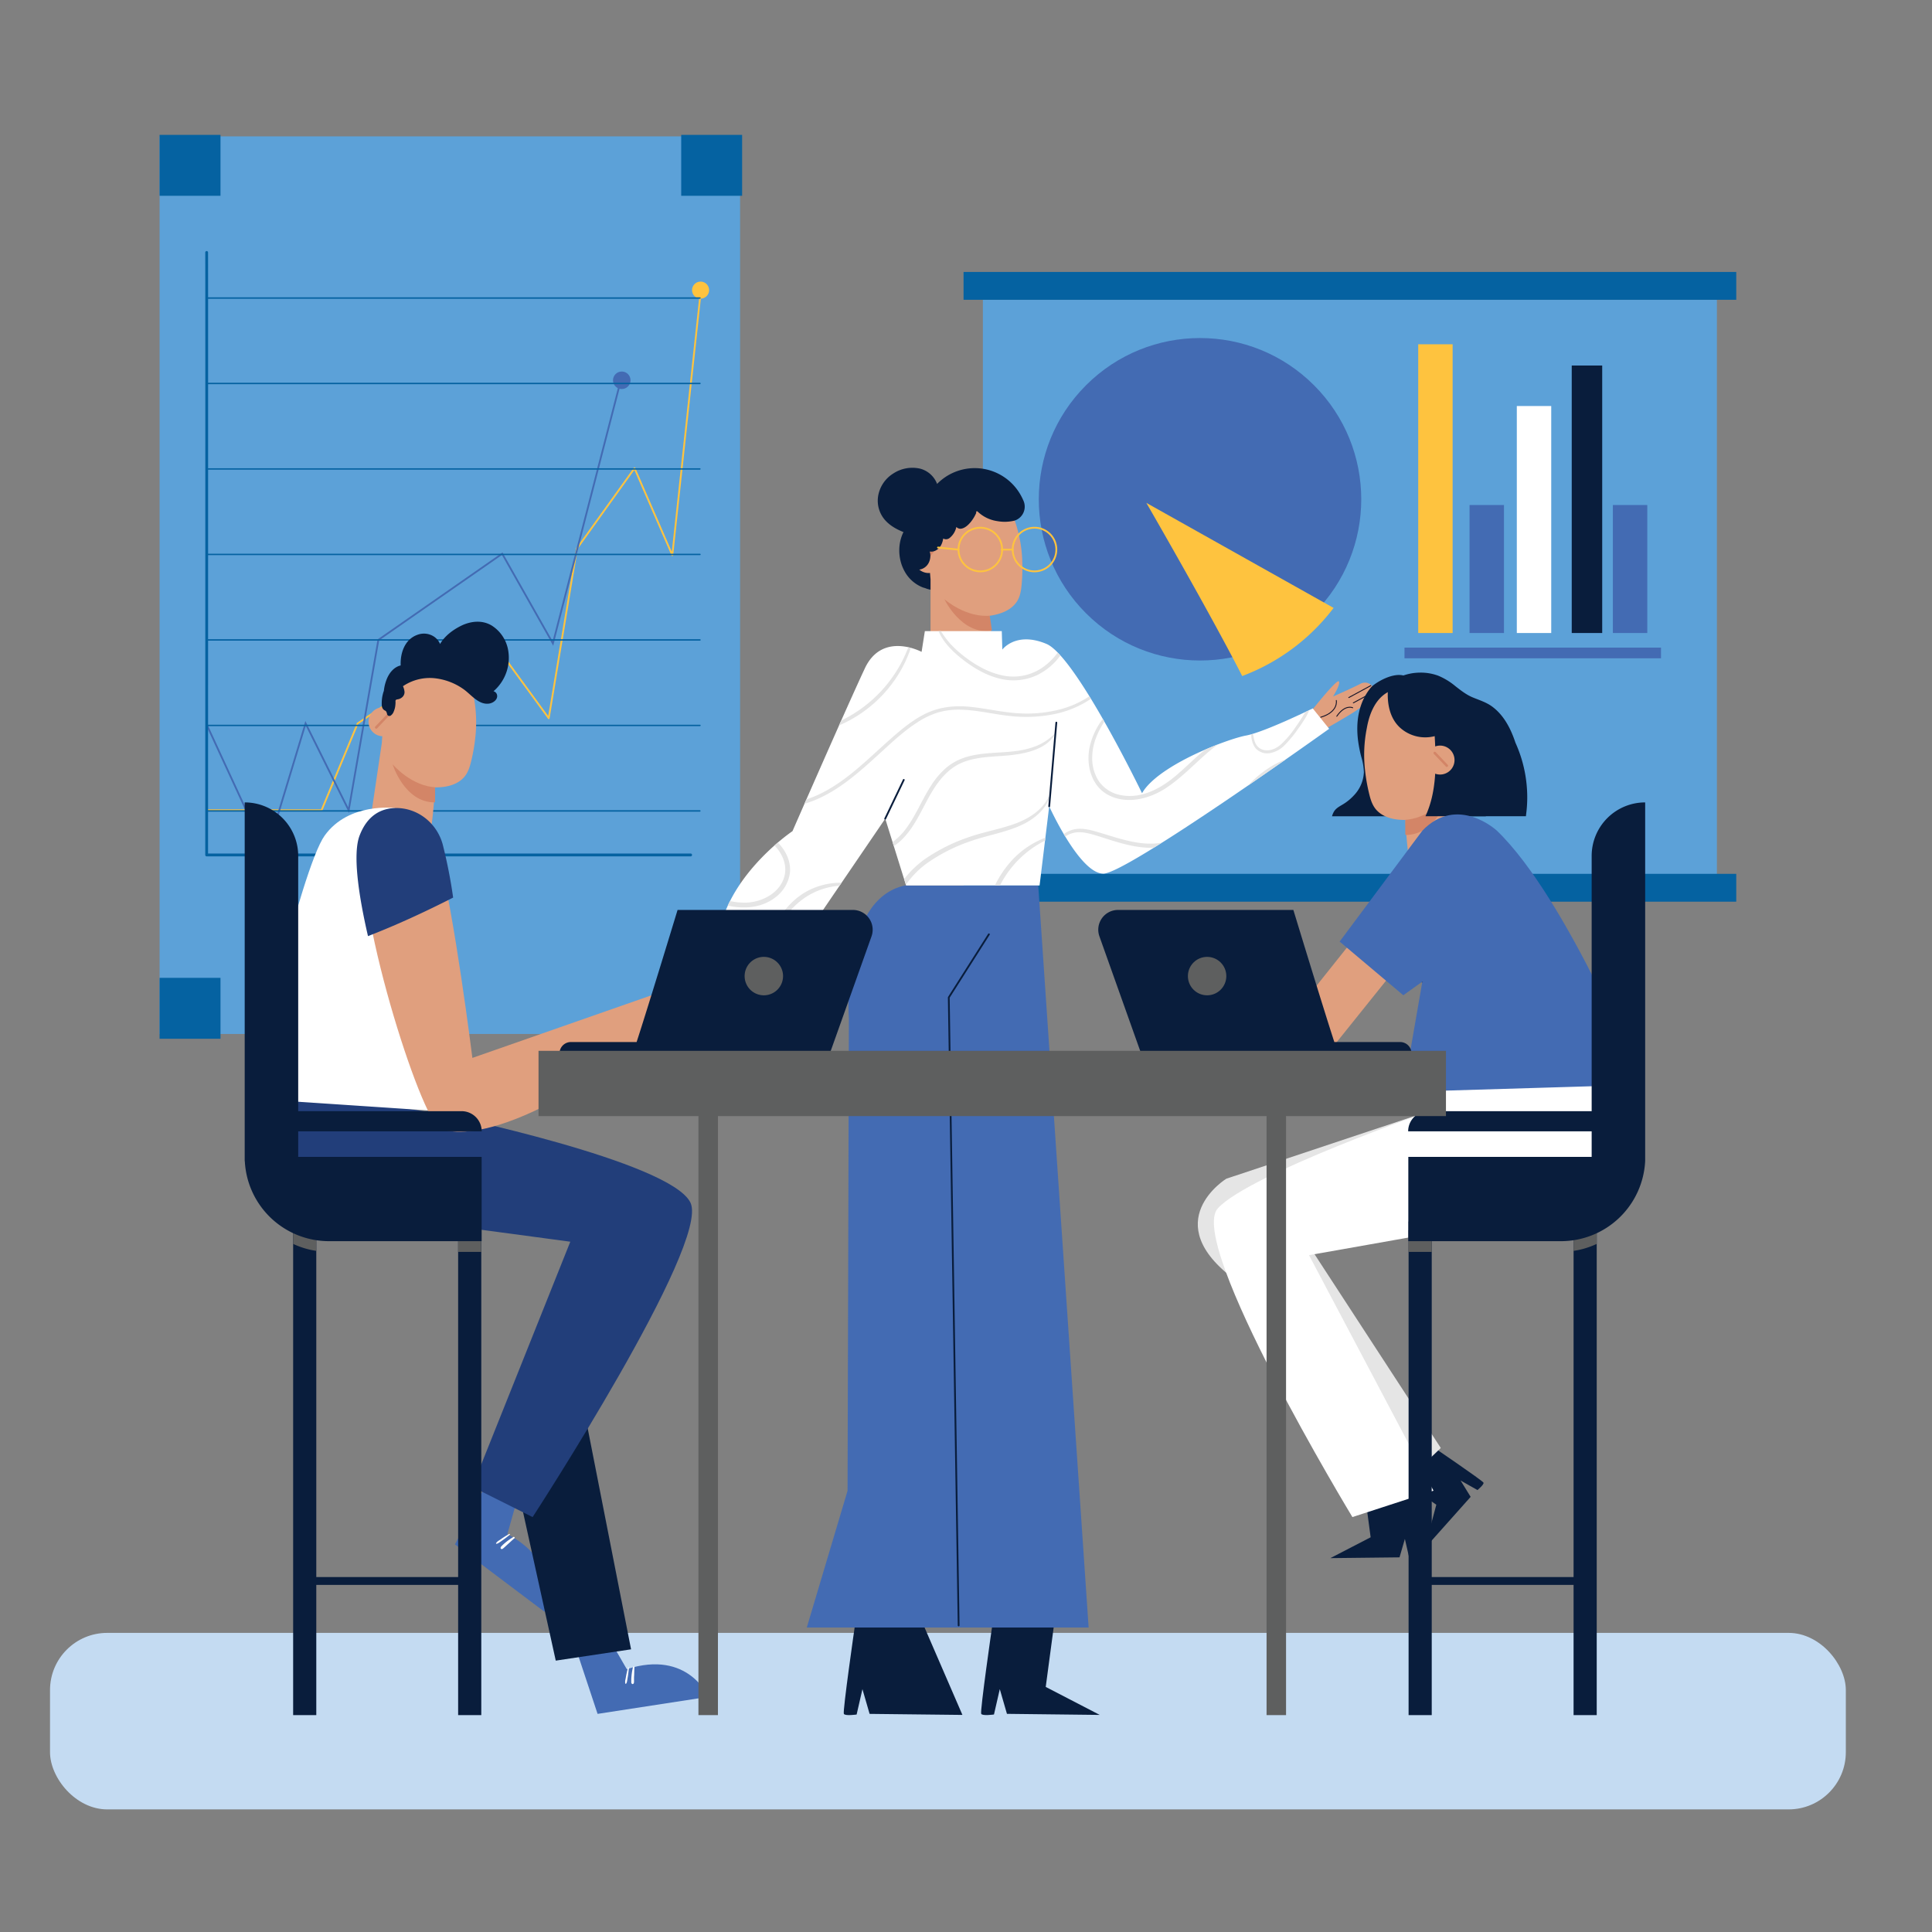
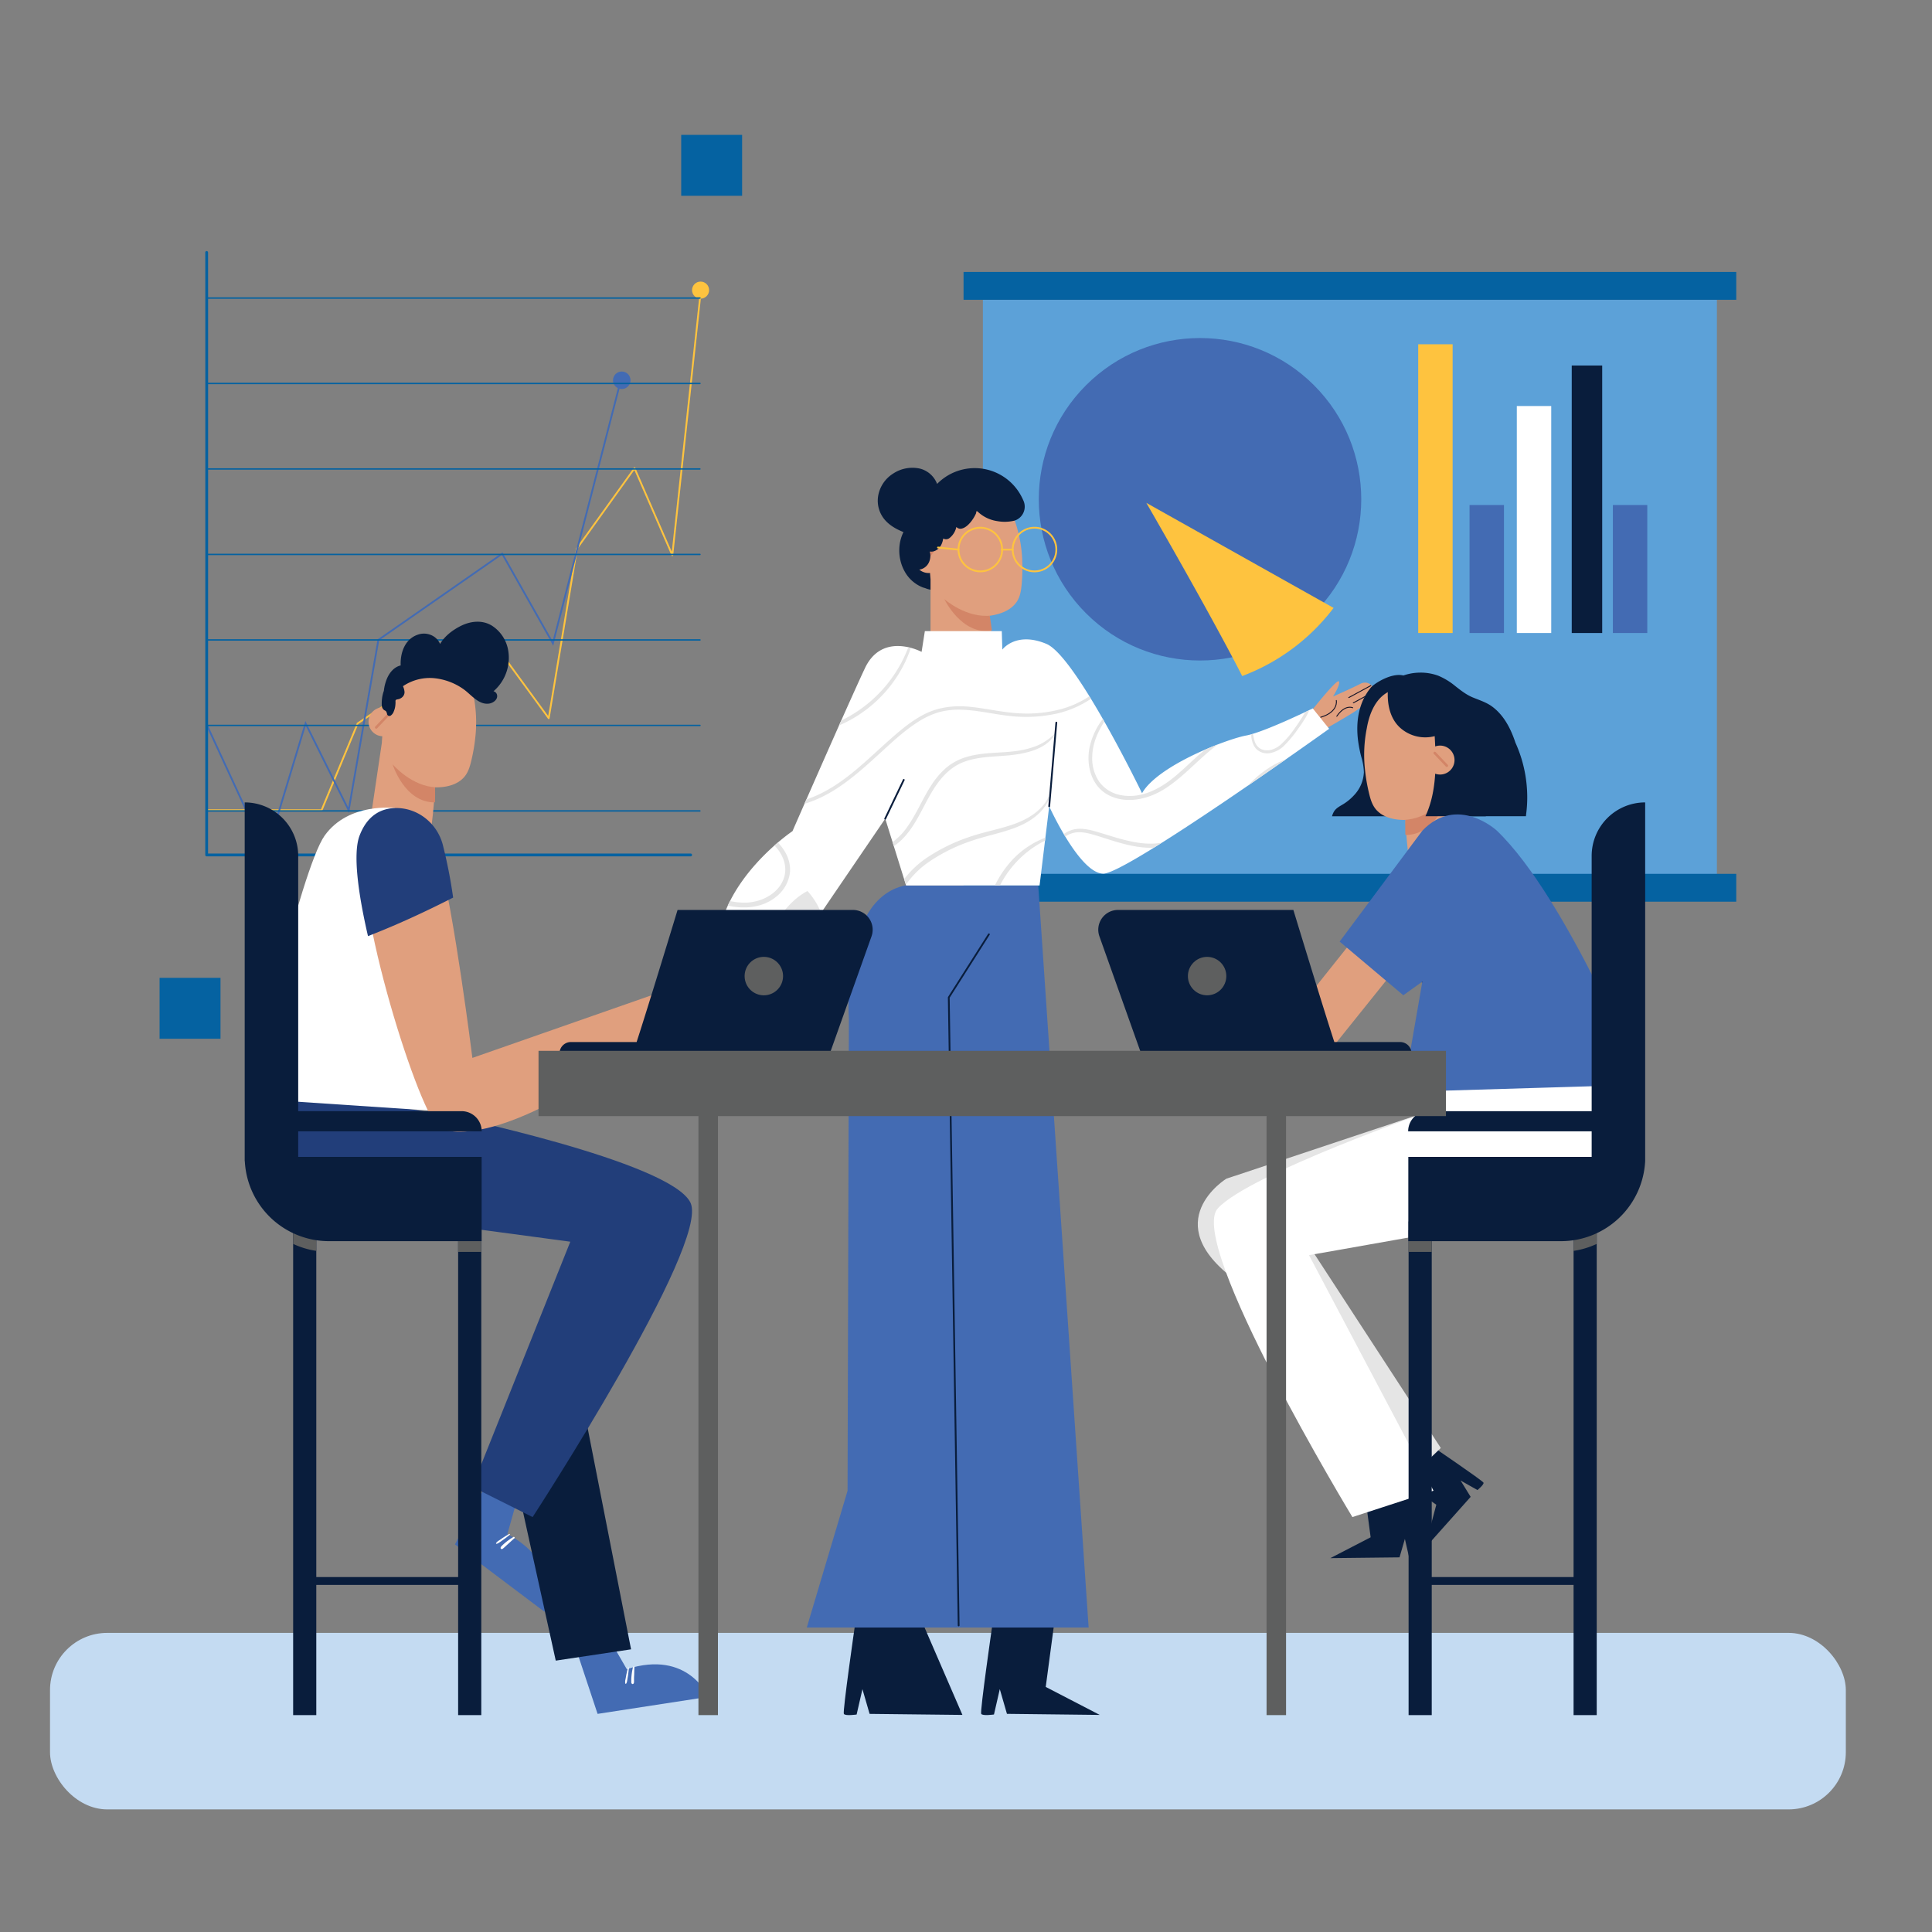
<svg xmlns="http://www.w3.org/2000/svg" id="Layer_1" data-name="Layer 1" viewBox="0 0 1080 1080">
  <rect x="0" y="0" width="1080" height="1080" fill="#808080" stroke="none" />
  <defs>
    <style>.cls-1{fill:#c4dbf2;}.cls-2{fill:#5ca1d8;}.cls-3{fill:#0562a1;}.cls-4{fill:#fec33f;}.cls-5{fill:#436bb3;}.cls-6{fill:#fff;}.cls-7{fill:#091d3c;}.cls-11,.cls-13,.cls-8,.cls-9{fill:none;}.cls-8{stroke:#fec33f;}.cls-11,.cls-13,.cls-8{stroke-linecap:round;stroke-linejoin:round;}.cls-9{stroke:#436bb3;stroke-miterlimit:10;}.cls-10{fill:#e09f7e;}.cls-11{stroke:#091d3c;}.cls-12{fill:#d38567;}.cls-13{stroke:#101127;stroke-width:0.5px;}.cls-14{fill:#e5e5e5;}.cls-15{fill:#223e7a;}.cls-16{fill:#5e5f5f;}</style>
  </defs>
  <rect class="cls-1" x="27.96" y="912.79" width="1003.87" height="98.67" rx="31.98" />
  <rect class="cls-2" x="549.44" y="167.58" width="410.32" height="321.06" />
  <rect class="cls-3" x="538.63" y="152.02" width="431.95" height="15.56" />
  <rect class="cls-3" x="538.63" y="488.48" width="431.95" height="15.56" />
  <rect class="cls-4" x="792.79" y="192.45" width="19.24" height="161.41" />
  <rect class="cls-5" x="821.49" y="282.31" width="19.24" height="71.55" />
  <rect class="cls-5" x="901.6" y="282.31" width="19.24" height="71.55" />
  <rect class="cls-6" x="847.91" y="226.97" width="19.24" height="126.89" />
  <rect class="cls-7" x="878.61" y="204.33" width="17.03" height="149.53" />
-   <rect class="cls-5" x="785.12" y="362.02" width="143.39" height="5.97" />
  <circle class="cls-5" cx="670.82" cy="279.09" r="90.13" transform="translate(-0.87 556.09) rotate(-45)" />
  <path class="cls-4" d="M745.49,339.83,640.8,281.1s35.36,61.07,53.6,96.81A114.53,114.53,0,0,0,745.49,339.83Z" />
-   <rect class="cls-2" x="89.21" y="76.24" width="324.51" height="501.75" />
  <polyline class="cls-8" points="115.56 452.92 179.76 452.92 199.93 404.39 273.1 355.44 306.74 401.48 322.51 306.64 354.71 261.75 375.83 310.33 391.28 166.96" />
  <circle class="cls-4" cx="391.63" cy="162.18" r="4.77" />
  <polyline class="cls-9" points="115.56 405.13 148.79 477.13 170.82 404.39 194.91 452.92 211.51 357.7 280.74 309.54 309.08 359.66 346.67 213.96" />
  <circle class="cls-5" cx="347.57" cy="212.58" r="4.9" />
  <path class="cls-3" d="M386.06,478.72H115.54a.79.79,0,0,1-.57-.23.83.83,0,0,1-.23-.56c0-3.32.08-332.13,0-336.78a.79.79,0,0,1,.78-.81h0a.8.8,0,0,1,.79.78c.07,4.55,0,317.86,0,336H386.06a.8.8,0,0,1,.8.8A.79.79,0,0,1,386.06,478.72Z" />
  <path class="cls-3" d="M391.28,167H115.56a.4.4,0,0,1,0-.8H391.28a.4.4,0,0,1,0,.8Z" />
  <path class="cls-3" d="M391.28,214.75H115.56a.39.39,0,0,1-.39-.4.38.38,0,0,1,.39-.39H391.28a.39.39,0,0,1,.39.39A.4.4,0,0,1,391.28,214.75Z" />
  <path class="cls-3" d="M391.28,262.54H115.56a.4.4,0,0,1,0-.79H391.28a.4.4,0,0,1,0,.79Z" />
  <path class="cls-3" d="M391.28,310.33H115.56a.38.38,0,0,1-.39-.39.39.39,0,0,1,.39-.4H391.28a.4.4,0,0,1,.39.4A.39.39,0,0,1,391.28,310.33Z" />
  <path class="cls-3" d="M391.28,358.13H115.56a.4.4,0,0,1,0-.8H391.28a.4.4,0,0,1,0,.8Z" />
  <path class="cls-3" d="M391.28,405.92H115.56a.39.39,0,0,1-.39-.4.38.38,0,0,1,.39-.39H391.28a.39.39,0,0,1,.39.39A.4.4,0,0,1,391.28,405.92Z" />
  <path class="cls-3" d="M391.28,453.71H115.56a.4.4,0,0,1,0-.79H391.28a.4.4,0,0,1,0,.79Z" />
-   <rect class="cls-3" x="89.21" y="75.4" width="34.05" height="34.05" />
  <rect class="cls-3" x="380.8" y="75.4" width="34.05" height="34.05" />
  <rect class="cls-3" x="89.21" y="546.62" width="34.05" height="34.05" />
  <rect class="cls-3" x="380.8" y="546.62" width="34.05" height="34.05" />
  <polygon class="cls-10" points="766.02 513.3 715.53 576.64 737.38 594.84 792.48 526.18 766.02 513.3" />
  <path class="cls-7" d="M743.69,871l22.51-11.65-3.45-25.83,25.77.6s5.12,35.49,4.55,36.45-5.32.26-5.32.26l-2.41-10.56-3,10.3Z" />
  <path class="cls-7" d="M796.35,865.63l6.56-24.48L781.49,826.3l17.81-18.65s29.68,20.12,30,21.19-3.39,4.11-3.39,4.11l-9.43-5.33,5.62,9.13Z" />
  <path class="cls-7" d="M538,958.65l-33.17-76.58,7.59,26.28-34.59.81s-6.87,47.62-6.11,48.91,7.14.36,7.14.36l3.25-14.18,4,13.82Z" />
  <path class="cls-7" d="M614.78,958.65,584.57,943l4.63-34.67-34.59.81s-6.87,47.62-6.11,48.91,7.14.36,7.14.36l3.25-14.18,4,13.82Z" />
  <path class="cls-5" d="M580.38,495l28.17,414.79H451l22.79-76.46.74-264S469.41,503,505.77,495Z" />
  <polyline class="cls-11" points="552.8 522.29 530.37 557.58 535.89 908.64" />
  <path class="cls-7" d="M535.64,308.57a17.13,17.13,0,0,0-5.93-11.78c-3.38-3-7.74-5.69-12.24-6.37a10.9,10.9,0,0,0-11.2,4.86c-4.58,7-4.67,16.55-.74,23.82a19.83,19.83,0,0,0,10.33,9.27c.41.15.84.26,1.26.37a14.78,14.78,0,0,0,8.57.88,11.88,11.88,0,0,0,8.72-8.13A32.07,32.07,0,0,0,535.64,308.57Z" />
  <path class="cls-10" d="M519.3,297.18a30,30,0,0,1,8.25-18.93c4.92-4.95,11.8-7.11,18.81-7.14,15-.07,19.92,17.23,20.81,19.66a76.34,76.34,0,0,1,4.28,22.75,99.49,99.49,0,0,1-.27,12.33c-.3,3.66-.72,7.45-2.83,10.58-3.29,4.87-9.39,7-15.18,7.8a239.24,239.24,0,0,1,1.3,27l-34.29.68v-48.1c-.06-.6-.11-1.19-.16-1.78-.35-4.16-.52-8.34-.7-12.52A102.11,102.11,0,0,1,519.3,297.18Z" />
  <path class="cls-12" d="M554.3,352.56c-16.82,2.56-26.4-17.62-26.4-17.62s12.45,11,26.46,9.1c-.4.06-.79.14-1.19.19.42,1,1.5,9.81,1.27,8C554.42,352.08,554.45,352.54,554.3,352.56Z" />
  <circle class="cls-10" cx="519.11" cy="312.24" r="8.09" />
  <path class="cls-12" d="M515.83,316.62a.68.68,0,0,0,.56-.29l5.63-8a.69.69,0,1,0-1.13-.8l-5.63,8a.69.69,0,0,0,.17,1A.66.66,0,0,0,515.83,316.62Z" />
  <path class="cls-7" d="M545.71,286.54a.49.49,0,0,1,.77-.59,20.09,20.09,0,0,0,11.13,5.38,23,23,0,0,0,9.12-.21l.1,0a8.2,8.2,0,0,0,5.39-11,34.39,34.39,0,0,0-1.75-3.55,29.45,29.45,0,0,0-46.63-6.05,13.92,13.92,0,0,0-9.49-8.54,19.49,19.49,0,0,0-15.14,2.8,18.41,18.41,0,0,0-8.31,12.41,16.43,16.43,0,0,0,4.27,14c3.33,3.52,7.86,5.62,12.42,7.18a9.75,9.75,0,0,0-2.17,5c-.52,3.26-.64,6.93.66,10a8.13,8.13,0,0,0,6.27,5.12,7.08,7.08,0,0,0,6.84-3.94,8.74,8.74,0,0,0,.56-6.23,5.45,5.45,0,0,0,3.07-.45c2.75-1.3,4-4,4.45-6.86a.71.71,0,0,1,.09.07,3.15,3.15,0,0,0,3.51-.38,10.68,10.68,0,0,0,3.74-6.15,3,3,0,0,0,2.59,1c2.24-.28,4.22-2.23,5.57-3.9a21.92,21.92,0,0,0,3-5.05Z" />
  <path class="cls-8" d="M560.2,307.24A12.2,12.2,0,1,1,548,295,12.2,12.2,0,0,1,560.2,307.24Z" />
  <path class="cls-8" d="M590.5,307.24A12.2,12.2,0,1,1,578.3,295,12.2,12.2,0,0,1,590.5,307.24Z" />
  <line class="cls-8" x1="566.11" y1="307.24" x2="559.94" y2="307.24" />
  <line class="cls-8" x1="535.8" y1="307.24" x2="524.34" y2="306.07" />
  <path class="cls-10" d="M732,398.77s15.22-19.36,16.41-17.88-3.25,8.47-3.25,8.47,10.17-4.43,15.57-7.23a5.22,5.22,0,0,1,6.22,1.22l4.08,4.59s-9,6.75-14.08,10.05-21,12.32-21,12.32Z" />
  <line class="cls-13" x1="766.31" y1="383.25" x2="753.97" y2="389.94" />
  <line class="cls-13" x1="768.87" y1="386.21" x2="756.53" y2="392.9" />
  <path class="cls-13" d="M747,391.56s1.42,6.35-8.72,9.38" />
  <path class="cls-13" d="M756.16,395.64s-4.14-2.11-8.9,4.75" />
  <path class="cls-6" d="M560,352.79H517l-1.82,11.61s-21.89-11.7-31.7,9.17S443,464.63,443,464.63s-41.1,27.51-42,65.76l-17.39,67L394,605.64l100.86-148L506.51,495h74.62l5.38-44.26s17.07,37.78,30.35,37.62S743,407.4,743,407.4L733.84,396s-27,13.28-37.3,15.17c-9.64,1.78-44.28,14.68-56.13,29.31a23,23,0,0,0-2,2.94s-37-76.53-53.43-83.47c-17.08-7.18-24.67,3.17-24.67,3.17Z" />
  <path class="cls-14" d="M506.25,369.5a73.71,73.71,0,0,0,2.94-7.33c-.46-.12-.93-.24-1.43-.35a74.94,74.94,0,0,1-37.56,41L469,405.54a73,73,0,0,0,37.26-36Z" />
-   <path class="cls-14" d="M537.22,367.91c6.14,4.93,13.12,9.22,20.8,11.24a31.42,31.42,0,0,0,21.84-1.81,35.09,35.09,0,0,0,12.89-10.9q-.78-.85-1.53-1.62a33.87,33.87,0,0,1-9.94,9.28,28.68,28.68,0,0,1-20.42,3.56c-7.46-1.45-14.31-5.17-20.39-9.62a62.25,62.25,0,0,1-9-7.92,49.74,49.74,0,0,1-5.5-7.33h-1.29C527.11,358.85,532.26,363.93,537.22,367.91Z" />
  <path class="cls-14" d="M492.55,420.46c6.47-5.92,13-12,20.4-16.75a45.5,45.5,0,0,1,11.39-5.43,41.84,41.84,0,0,1,13.22-1.54c9.16.28,18.1,2.59,27.2,3.52A80,80,0,0,0,590.31,399a57.1,57.1,0,0,0,19.51-8.34l-.86-1.42a55.1,55.1,0,0,1-15.23,7,73.81,73.81,0,0,1-25.15,2.43c-8.86-.57-17.51-2.69-26.33-3.56-8.53-.83-16.86,0-24.65,3.73-7.44,3.59-13.88,9-20,14.44C484.9,424.46,473,437,457.46,444.23a57.82,57.82,0,0,1-6.72,2.64c-.36.84-.72,1.65-1.07,2.44.41-.12.82-.22,1.23-.35C467.26,443.71,480.13,431.81,492.55,420.46Z" />
  <path class="cls-14" d="M620.22,444.75c9.77,4.74,21.46,2,30.32-3.44,10.48-6.47,18.6-16.1,28.26-23.65.66-.51,1.33-1,2-1.51-2.28.88-4.67,1.85-7.12,2.92-1.43,1.18-2.87,2.35-4.25,3.59-4.35,3.91-8.51,8-13,11.7-8.29,6.78-18.72,12.24-29.76,10.14a19.08,19.08,0,0,1-12.27-7.6,23.53,23.53,0,0,1-3.83-14.21c.22-7.06,3-13.44,6.76-19.31l-.85-1.49a39.74,39.74,0,0,0-7.52,16.48C607.13,428.51,610.39,440,620.22,444.75Z" />
  <path class="cls-14" d="M697.54,439.21c7.69-5.28,15-10.35,21.42-14.83a57,57,0,0,0-6.82,3.16A61.63,61.63,0,0,0,697.54,439.21Z" />
  <path class="cls-14" d="M646,471.51c-7.34.55-14.55-1.12-21.55-3.13-3.94-1.13-7.83-2.4-11.77-3.53-3.75-1.07-7.71-2-11.62-1.34a14.54,14.54,0,0,0-6.4,2.77l.82,1.37a13.69,13.69,0,0,1,6.28-2.35c3.53-.36,7,.58,10.37,1.57s6.9,2.19,10.37,3.25c6.63,2,13.49,3.76,20.47,3.79.69,0,1.38,0,2.06-.06,1.46-.9,2.94-1.82,4.45-2.78A33.76,33.76,0,0,1,646,471.51Z" />
  <path class="cls-14" d="M700,414.41a10.37,10.37,0,0,0,2,4,8.81,8.81,0,0,0,7.89,2.6,15.28,15.28,0,0,0,8.37-4.61,67.71,67.71,0,0,0,7.1-8.57c1.28-1.75,2.52-3.54,3.65-5.4a27.07,27.07,0,0,0,2.82-5.35l-2.16,1c-.69,1.08-1.32,2.21-2,3.27-1.18,1.83-2.36,3.65-3.64,5.41a53.8,53.8,0,0,1-8,9.4c-2.8,2.43-6.64,4.11-10.34,2.86a6.73,6.73,0,0,1-3.95-3.68,13.54,13.54,0,0,1-.86-2.73,10.83,10.83,0,0,0-.55-2.33l-.83.24A10.41,10.41,0,0,0,700,414.41Z" />
  <path class="cls-14" d="M519.48,445.2c4.5-8.05,10.22-15.8,19.14-19.21s18.41-2.85,27.64-4c8.43-1.05,18.94-3.58,23.51-11.57a.17.17,0,0,0-.27-.21A30.61,30.61,0,0,1,579.32,417a47.93,47.93,0,0,1-11.93,2.9c-8.92,1.14-18.07.62-26.78,3.15a31.82,31.82,0,0,0-11.51,6,43.84,43.84,0,0,0-8.4,9.77c-5.08,7.72-8.44,16.45-13.89,23.93a35,35,0,0,1-7.88,8l.71,2.27a32.5,32.5,0,0,0,4.71-3.88C511.11,462.4,514.88,453.43,519.48,445.2Z" />
  <path class="cls-14" d="M517.39,483.13a95.16,95.16,0,0,1,24.17-12.56c8.75-3.2,18.05-4.73,26.7-8.17,8-3.16,15.26-8.34,18.58-16.51.18-.42-.54-.73-.74-.31-3.48,7.27-10.86,11.94-18.19,14.69-8.73,3.27-18,4.71-26.79,7.85A99,99,0,0,0,517,480.25a54.62,54.62,0,0,0-11.58,11.18l1,3.12A50.75,50.75,0,0,1,517.39,483.13Z" />
  <path class="cls-14" d="M556.15,495H559c.05-.1.09-.21.14-.31A56.87,56.87,0,0,1,575.88,475a54.61,54.61,0,0,1,8.3-5.06l.2-1.68A49.59,49.59,0,0,0,566,480.56,59.11,59.11,0,0,0,556.15,495Z" />
  <path class="cls-14" d="M433.34,501.71a20.61,20.61,0,0,0,8.2-13.54c.69-5.73-1.61-11.3-5.27-15.61q-.7-.82-1.47-1.59l-1.9,1.65a23.34,23.34,0,0,1,1.56,1.74c3.1,3.84,5.11,8.81,4.37,13.8-1.53,10.23-12.13,16.1-21.67,16.42a38.57,38.57,0,0,1-9.12-.9c-.42.84-.83,1.68-1.22,2.54C416,508.32,425.87,507.48,433.34,501.71Z" />
-   <path class="cls-14" d="M451.35,498.07c-7.23,3.89-12.91,10.16-17.09,17.14s-7.08,14.83-9.49,22.65c-2.89,9.35-5.31,18.86-7.91,28.3-.91,3.32-1.85,6.64-2.78,10l4.6-6.75c2.4-8.69,4.77-17.38,7.26-26,4.26-14.78,9.68-31,22.53-40.54a39.69,39.69,0,0,1,20.87-7.74l1.14-1.67A39.76,39.76,0,0,0,451.35,498.07Z" />
+   <path class="cls-14" d="M451.35,498.07c-7.23,3.89-12.91,10.16-17.09,17.14s-7.08,14.83-9.49,22.65c-2.89,9.35-5.31,18.86-7.91,28.3-.91,3.32-1.85,6.64-2.78,10l4.6-6.75a39.69,39.69,0,0,1,20.87-7.74l1.14-1.67A39.76,39.76,0,0,0,451.35,498.07Z" />
  <path class="cls-14" d="M407.42,548.59c.55-5.89.37-12.8-2.24-18.22a12.68,12.68,0,0,0-3.92-4.69c-.09.81-.16,1.63-.22,2.45a11,11,0,0,1,1.74,2.31c2.61,4.8,2.69,11.08,2.4,16.4-.32,5.63-1.89,11.24-5.53,15.64a25.77,25.77,0,0,1-8.82,6.77l-.67,2.6a27.14,27.14,0,0,0,10.27-6.74C404.72,560.56,406.84,554.76,407.42,548.59Z" />
  <line class="cls-11" x1="590.5" y1="403.94" x2="586.51" y2="450.72" />
  <line class="cls-11" x1="505.21" y1="435.97" x2="494.82" y2="457.67" />
  <path class="cls-5" d="M273.34,826.68l-19,36.64,50,37.66s11.25-26.44-20.72-43.42L290,835Z" />
  <path class="cls-6" d="M284.78,857.47a4.5,4.5,0,0,0-1,.53c-.33.2-.68.38-1,.59-.65.4-1.29.8-1.92,1.23L279,861.1a5.21,5.21,0,0,0-1.68,1.48.28.28,0,0,0,.32.41,3.24,3.24,0,0,0,1-.42c.34-.2.67-.43,1-.65l1.81-1.27c.6-.43,1.19-.88,1.78-1.33.3-.22.58-.47.88-.7a5.8,5.8,0,0,0,.89-.75C285.15,857.7,285,857.39,284.78,857.47Z" />
  <path class="cls-6" d="M287,859.18a39,39,0,0,0-3.93,2.69c-.6.49-1.19,1-1.76,1.5-.29.27-.58.55-.86.85-.13.14-.26.28-.38.43a1.12,1.12,0,0,0-.23.71.58.58,0,0,0,.57.57,1.18,1.18,0,0,0,.61-.15,3.8,3.8,0,0,0,.49-.41c.3-.25.58-.5.86-.76.58-.54,1.16-1.08,1.74-1.6,1.15-1,2.26-2.12,3.45-3.11C288,859.56,287.45,858.91,287,859.18Z" />
  <path class="cls-5" d="M321.05,918.89l13,39.18,61.89-9.53S384.85,922,350.37,933.06l-11.74-20.27Z" />
  <path class="cls-6" d="M351.08,932.2a4.66,4.66,0,0,0-.29,1c-.09.38-.2.76-.28,1.14-.16.75-.33,1.49-.46,2.23s-.27,1.5-.41,2.25a5.31,5.31,0,0,0-.11,2.24.29.29,0,0,0,.52.06,3.18,3.18,0,0,0,.41-1,11.3,11.3,0,0,0,.22-1.16l.36-2.18c.12-.73.2-1.47.29-2.2.05-.38.07-.75.11-1.13a5,5,0,0,0,.09-1.16C351.5,932.1,351.2,932,351.08,932.2Z" />
  <path class="cls-6" d="M353.86,931.79a39.46,39.46,0,0,0-.81,4.7c-.07.77-.14,1.53-.16,2.3,0,.41,0,.81,0,1.21,0,.2,0,.39,0,.58a1.1,1.1,0,0,0,.35.65.56.56,0,0,0,.81,0,1.18,1.18,0,0,0,.31-.53,4.62,4.62,0,0,0,.06-.64c0-.39,0-.77,0-1.15,0-.79,0-1.58.07-2.37.06-1.54.06-3.09.18-4.63A.47.47,0,0,0,353.86,931.79Z" />
  <polygon class="cls-7" points="323.3 771.83 352.77 921.98 310.67 928.3 284.71 810.42 323.3 771.83" />
  <path class="cls-15" d="M147.31,607.21s-.48,1-1.13,2.81c-10.73,30,9.27,62.18,40.82,66.42l131.8,17.68L264,831.18l33.74,16.87S397,695.53,386,672.34s-139.23-49.62-139.23-49.62Z" />
  <path class="cls-10" d="M216.5,388.62a30.09,30.09,0,0,1,10.93-17.52c5.6-4.17,12.72-5.29,19.66-4.3,14.81,2.13,17.18,20,17.7,22.51a76.36,76.36,0,0,1,.89,23.13,99.77,99.77,0,0,1-2.07,12.15c-.84,3.59-1.8,7.27-4.36,10.05-4,4.34-10.31,5.59-16.15,5.5a241.39,241.39,0,0,1-2.69,26.94l-34-4.37.26-1.73,2.22-15,4.58-30.87c0-.6.06-1.19.1-1.78.27-4.17.71-8.33,1.15-12.49A98.93,98.93,0,0,1,216.5,388.62Z" />
  <path class="cls-12" d="M243,448.54c-17,.06-23.53-21.3-23.53-21.3s10.71,12.69,24.84,12.88l-1.2,0c.27,1,0,9.92.08,8.1C243.18,448.08,243.14,448.54,243,448.54Z" />
  <path class="cls-10" d="M206.1,402.3a8.09,8.09,0,1,0,9.19-6.82A8.08,8.08,0,0,0,206.1,402.3Z" />
  <path class="cls-12" d="M210.21,407.34a.69.69,0,0,0,.6-.21l6.74-7.08a.69.69,0,0,0,0-1,.7.7,0,0,0-1,0l-6.74,7.09a.69.69,0,0,0,0,1A.71.71,0,0,0,210.21,407.34Z" />
  <path class="cls-7" d="M275.87,386.41a24.69,24.69,0,0,0,8-23.93,20.44,20.44,0,0,0-9-12.8c-5.26-3.15-11.48-2.53-16.84,0C253.27,352,248.63,355.44,246,360a9.32,9.32,0,0,0-3.21-4,10.22,10.22,0,0,0-9.33-1.18c-7.19,2.49-9.77,10.18-9.48,17.17-3.67.84-6.24,4-7.67,7.36a24.28,24.28,0,0,0-1.73,6.85c-.16.42-.3.82-.4,1.19a20.89,20.89,0,0,0-.76,6.77,3.39,3.39,0,0,0,1.26,2.73c.41.29.84.38,1.16.8a4,4,0,0,1,.52,1.43,1.36,1.36,0,0,0,1.88,1,4.66,4.66,0,0,0,1.9-2.47,11.3,11.3,0,0,0,.86-3.37c.06-.54.09-1.08.1-1.62s-.19-1.28.43-1.53,1.1-.21,1.62-.4a5.23,5.23,0,0,0,1.65-.95,3.77,3.77,0,0,0,1.34-2.87,9.25,9.25,0,0,0-.88-3.32,26.83,26.83,0,0,1,16.92-4.53,34.22,34.22,0,0,1,16.88,6.16c4.28,3,8.54,9,14.43,8.08,2.34-.35,5.19-2.5,4.25-5.2A2.68,2.68,0,0,0,275.87,386.41Z" />
  <path class="cls-6" d="M220.86,451.72S195,448.26,181.5,467.08s-42.32,147-42.32,147l105.12,7Z" />
  <path class="cls-10" d="M244.9,476.9c-3.27-12-11-25.53-23.44-25.18-7.59.22-12.13,3.78-16.57,15.36-10.66,27.78,27.59,151.19,40,162.88,3,2.79,36.19,16.1,130.32-58.79l-11.06-14.79-100.09,35S253.93,510,244.9,476.9Z" />
  <path class="cls-15" d="M253.31,501.75A280.56,280.56,0,0,0,247.47,472c-3.27-12-14.19-20.64-26.61-20.29-7.59.22-15.4,3.78-19.84,15.36-3.77,9.83-1,31.64,4.69,56.23C221.94,517,237.78,509.66,253.31,501.75Z" />
  <rect class="cls-7" x="163.87" y="682.81" width="12.94" height="275.95" />
  <rect class="cls-7" x="256.1" y="682.81" width="12.94" height="275.95" />
  <rect class="cls-7" x="170.34" y="881.58" width="92.22" height="4.39" />
  <path class="cls-16" d="M176.82,684.82H163.87v10.53a46.73,46.73,0,0,0,12.95,3.9Z" />
  <path class="cls-16" d="M263.45,684.82H256.1v15H269V687.74A46.34,46.34,0,0,0,263.45,684.82Z" />
  <path class="cls-7" d="M166.7,632.41H269.28A11.26,11.26,0,0,0,258,621.15H166.7V478.46a29.91,29.91,0,0,0-29.91-29.91V646.7h0V649h.06a47.1,47.1,0,0,0,47,44.82h85.39V646.7H166.7Z" />
  <path class="cls-14" d="M779.77,832.11c1.85.49,25.64-22.68,25.64-22.68L728.47,691.34l72.87-71L685.51,658.91s-39,24.08,5,56.56Z" />
  <path class="cls-11" d="M824.89,503.59c-.48.43-29.79,45.18-29.79,45.18" />
  <path class="cls-14" d="M781.62,832.6a1.13,1.13,0,0,1-.26.16h0l-.07,0-.07,0h0l-.26,0h-.13l-.09,0h0l-.08,0-.12,0-.13,0-.07,0-.11-.06-.06,0,0,0,0,0s0,0,0-.05l-.09-.09c0-.06,0,.06,0,0l0-.05-.06-.12a.08.08,0,0,1,0,0,.83.83,0,0,1,0-.15.34.34,0,0,0-.42-.24.34.34,0,0,0-.24.42,1.54,1.54,0,0,0,.83,1.09,1.91,1.91,0,0,0,.7.22,2.3,2.3,0,0,0,.37,0,.48.48,0,0,0,.29-.15,1.39,1.39,0,0,0,.62-.48C782,832.63,781.75,832.48,781.62,832.6Z" />
  <path class="cls-7" d="M831.15,433.7a90.72,90.72,0,0,0-11.54-28.41,62.87,62.87,0,0,0-9.47-11.55c-.93-.88-1.9-1.71-2.88-2.53-.56-.39-1.1-.81-1.68-1.19-9.88-6.45-9.35-11.67-21.12-12.44-6.81-1.63-16.4,4.64-18.16,6.79-6.93,8.45-8.5,19.39-7.08,30a74.43,74.43,0,0,0,1.75,8.75,32.9,32.9,0,0,1,1.45,8.63,20,20,0,0,1-5.6,12.89,27.64,27.64,0,0,1-5.64,4.7c-2,1.27-4.17,2.21-5.46,4.3a10.49,10.49,0,0,0-1.12,2.67h85.9c1.81-1.33,2.37-3.53,2.58-5.67C833.61,445,832.44,439.18,831.15,433.7Z" />
  <path class="cls-10" d="M812.26,406.83a30.12,30.12,0,0,0-10.94-17.52c-5.59-4.17-12.71-5.3-19.65-4.3-14.81,2.12-17.18,20-17.7,22.5a75.74,75.74,0,0,0-.89,23.13,96.51,96.51,0,0,0,2.07,12.16c.83,3.58,1.8,7.26,4.35,10.05,4,4.33,10.32,5.59,16.16,5.49a242.76,242.76,0,0,0,2.68,26.94l34-4.36-.25-1.73-2.23-15-4.58-30.87c0-.6-.06-1.19-.1-1.78-.26-4.17-.71-8.34-1.15-12.49A100.84,100.84,0,0,0,812.26,406.83Z" />
  <path class="cls-12" d="M785.77,466.75c17,.05,23.52-21.31,23.52-21.31s-10.7,12.69-24.83,12.88c.4,0,.8,0,1.2,0-.27,1,0,9.92-.08,8.1C785.57,466.29,785.61,466.75,785.77,466.75Z" />
  <path class="cls-7" d="M853.51,440a73.81,73.81,0,0,0-6.38-24.85c-.1-.29-.19-.59-.29-.88-2.55-7.36-6.27-14.5-12.64-19.24-3.27-2.43-7.1-3.6-10.82-5.13s-6.75-3.94-9.87-6.38a37.61,37.61,0,0,0-9.46-5.77A28.12,28.12,0,0,0,793.78,376a29,29,0,0,0-11.22,2.35,25.59,25.59,0,0,0-5.11,2.92c-1.47,1.08-2.92,2.26-3,4.19a.46.46,0,0,0,.77.32l.67-.55c-.62,7.77.9,16.41,7,21.77A21,21,0,0,0,802,411.51c.86,15,1.27,30.85-5.15,44.76H853c.07-.49.1-1,.16-1.42A71.49,71.49,0,0,0,853.51,440Z" />
  <path class="cls-10" d="M813,423.69a8.09,8.09,0,1,1-9.19-6.81A8.09,8.09,0,0,1,813,423.69Z" />
  <path class="cls-12" d="M808.88,428.73a.66.66,0,0,1-.6-.2l-6.74-7.09a.69.69,0,0,1,0-1,.69.69,0,0,1,1,0l6.74,7.08a.69.69,0,0,1,0,1A.71.71,0,0,1,808.88,428.73Z" />
  <path class="cls-5" d="M836.77,464.35s-22-20.43-41.67,0l-46.23,62,35.59,30,10.64-7.61L784.46,610l134.5-1.9S876.55,502.63,836.77,464.35Z" />
  <path class="cls-6" d="M890,607.21c2.14,1.24,11.63,62.72-24.47,70.06s-133.79,24.36-133.79,24.36l69.6,131.67L756,848.05s-92.88-153.34-75.2-172.61,120.54-55.07,120.54-55.07L796.89,610Z" />
  <rect class="cls-7" x="879.64" y="682.81" width="12.94" height="275.95" />
  <rect class="cls-7" x="787.41" y="682.81" width="12.94" height="275.95" />
  <rect class="cls-7" x="793.89" y="881.58" width="92.22" height="4.39" transform="translate(1680 1767.55) rotate(180)" />
  <path class="cls-16" d="M879.64,684.82h12.94v10.53a46.67,46.67,0,0,1-12.94,3.9Z" />
  <path class="cls-16" d="M793,684.82h7.35v15h-13V687.74A45.74,45.74,0,0,1,793,684.82Z" />
  <path class="cls-7" d="M889.75,632.41H787.17a11.26,11.26,0,0,1,11.26-11.26h91.32V478.46a29.91,29.91,0,0,1,29.91-29.91V646.7h0V649h0a47.11,47.11,0,0,1-47,44.82h-85.4V646.7H889.75Z" />
  <path class="cls-7" d="M625,508.66h98s16.69,54.84,22.9,73.84h36.77a6.38,6.38,0,0,1,6.38,6.37H637.88l-23.3-65.45A11.05,11.05,0,0,1,625,508.66Z" />
  <circle class="cls-16" cx="674.78" cy="545.64" r="10.74" />
  <path class="cls-7" d="M476.77,508.66h-98s-16.68,54.84-22.9,73.84H319.14a6.37,6.37,0,0,0-6.37,6.37H463.88l23.31-65.45A11.06,11.06,0,0,0,476.77,508.66Z" />
  <path class="cls-16" d="M416.25,545.64A10.74,10.74,0,1,1,427,556.38,10.74,10.74,0,0,1,416.25,545.64Z" />
  <polygon class="cls-16" points="808.3 587.42 301.04 587.42 301.04 623.9 390.43 623.9 390.43 958.76 401.33 958.76 401.33 623.9 708.02 623.9 708.02 958.76 718.91 958.76 718.91 623.9 808.3 623.9 808.3 587.42" />
</svg>